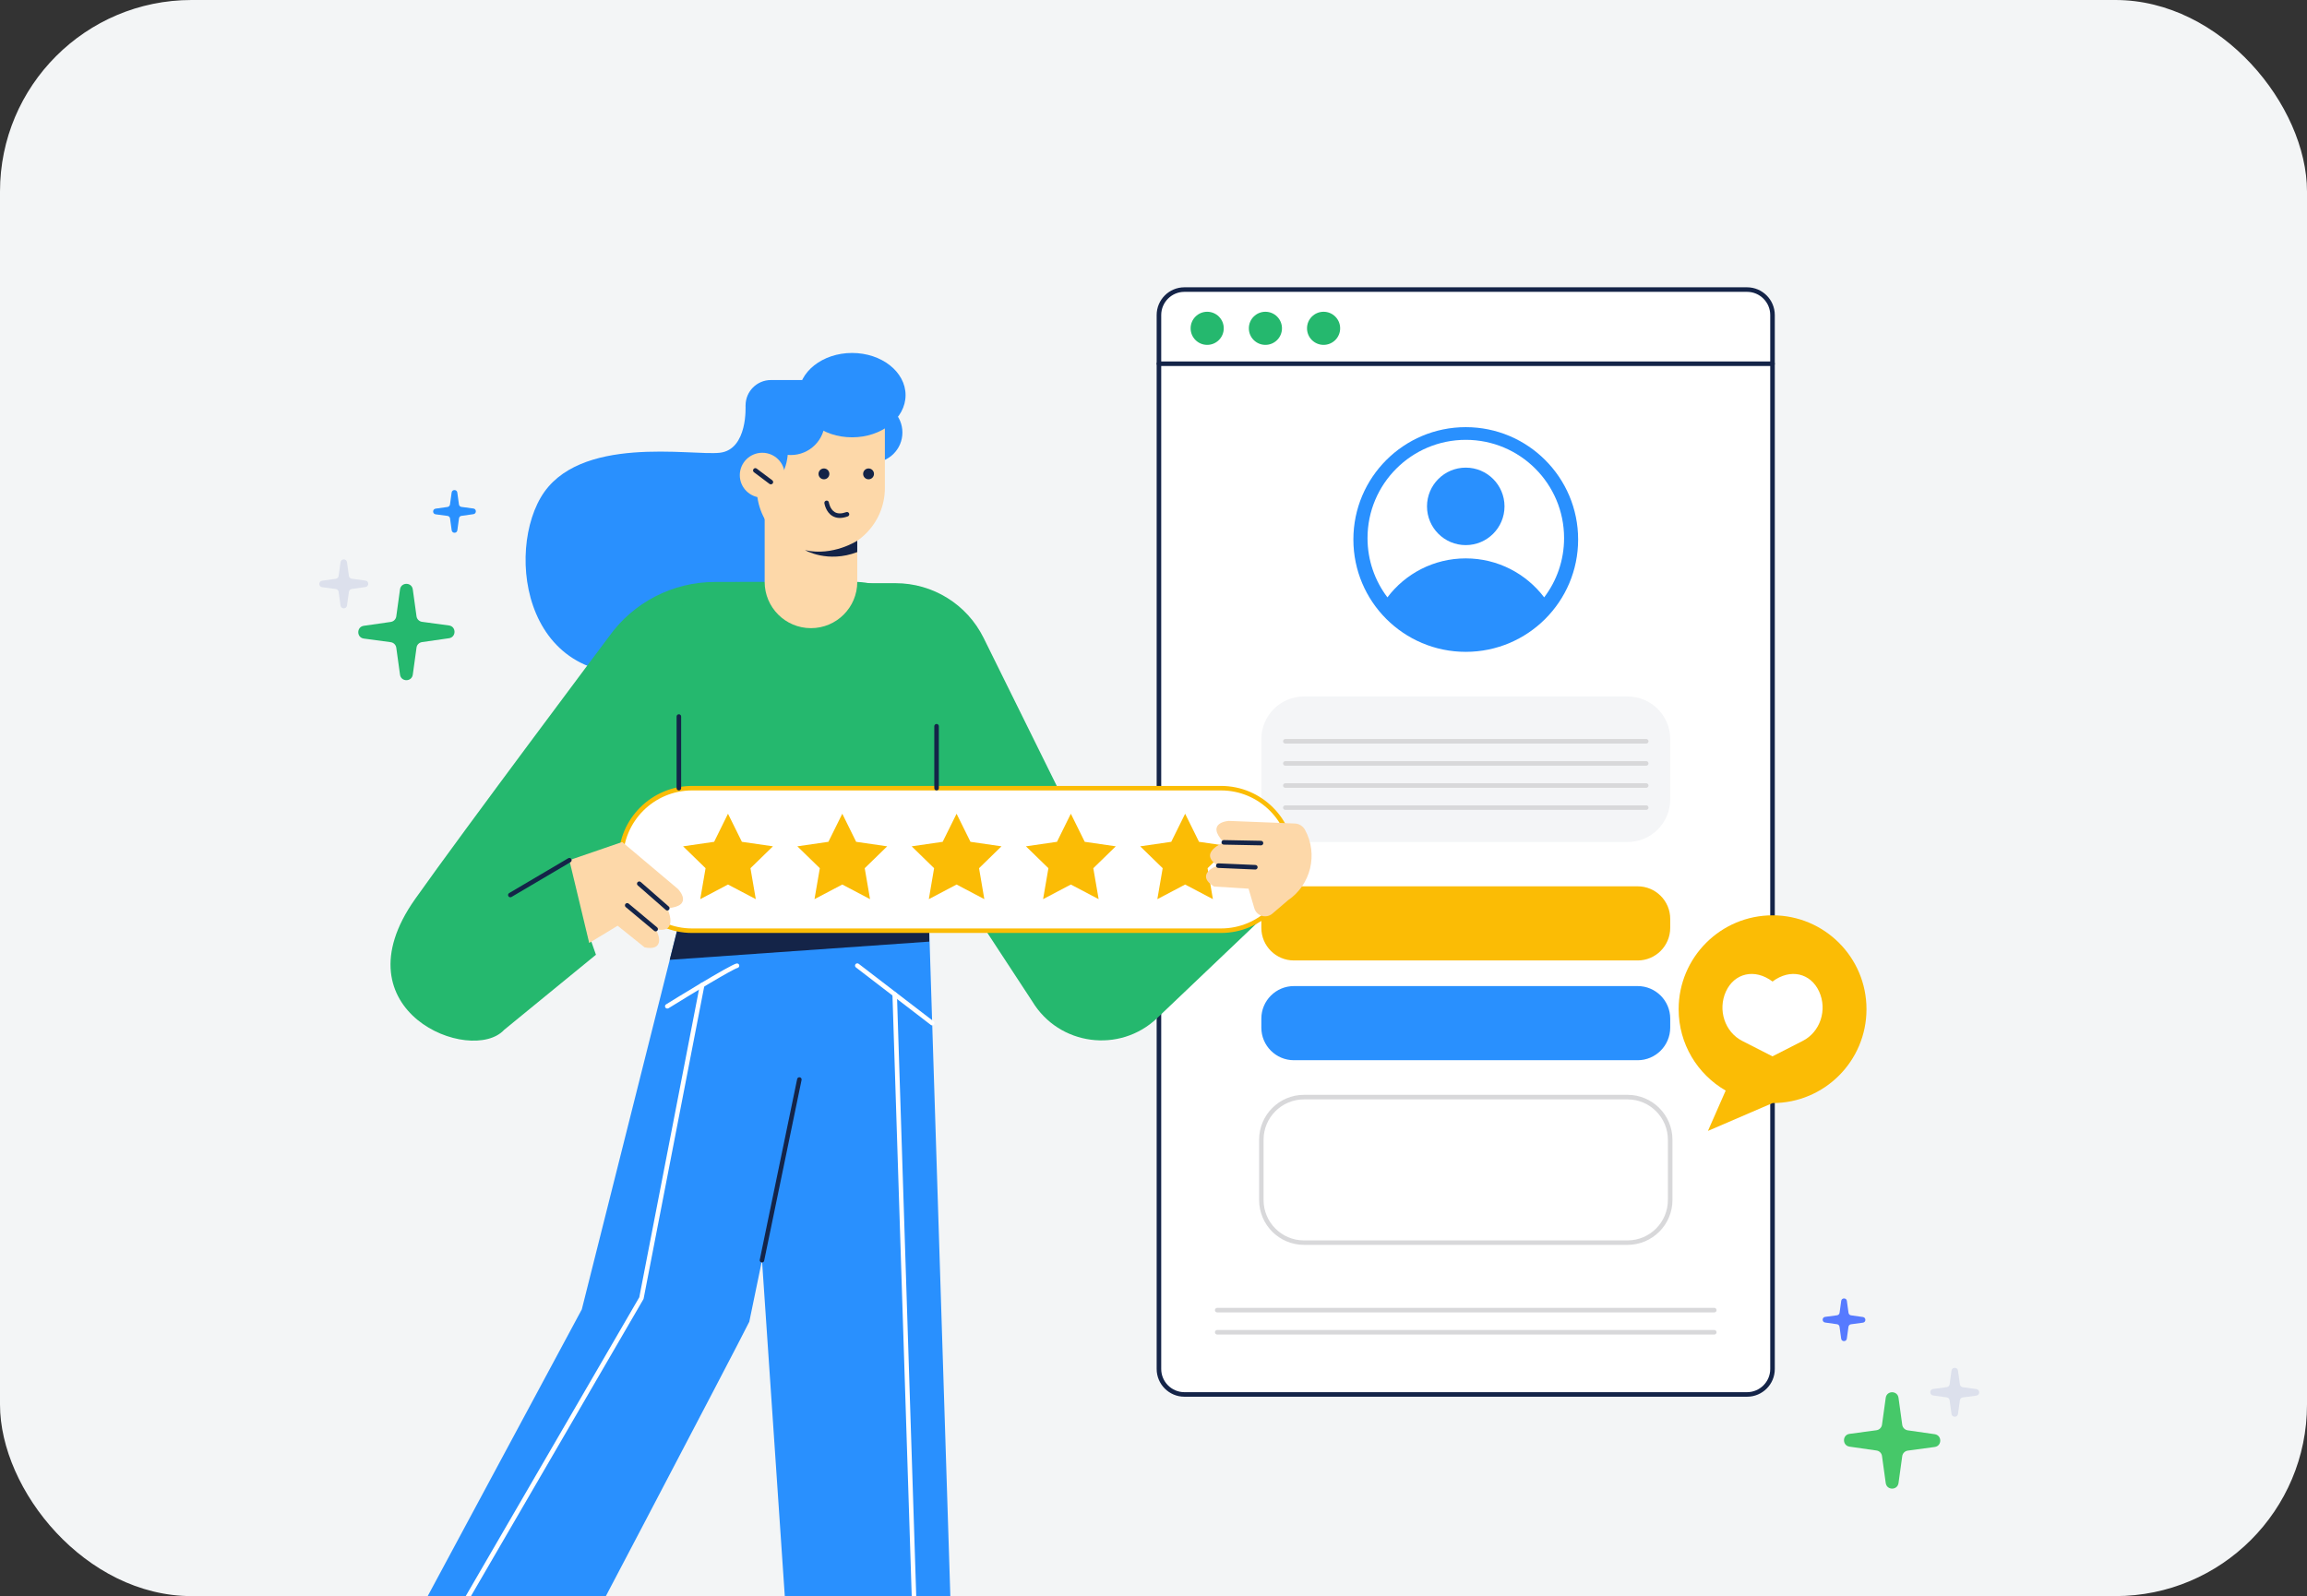
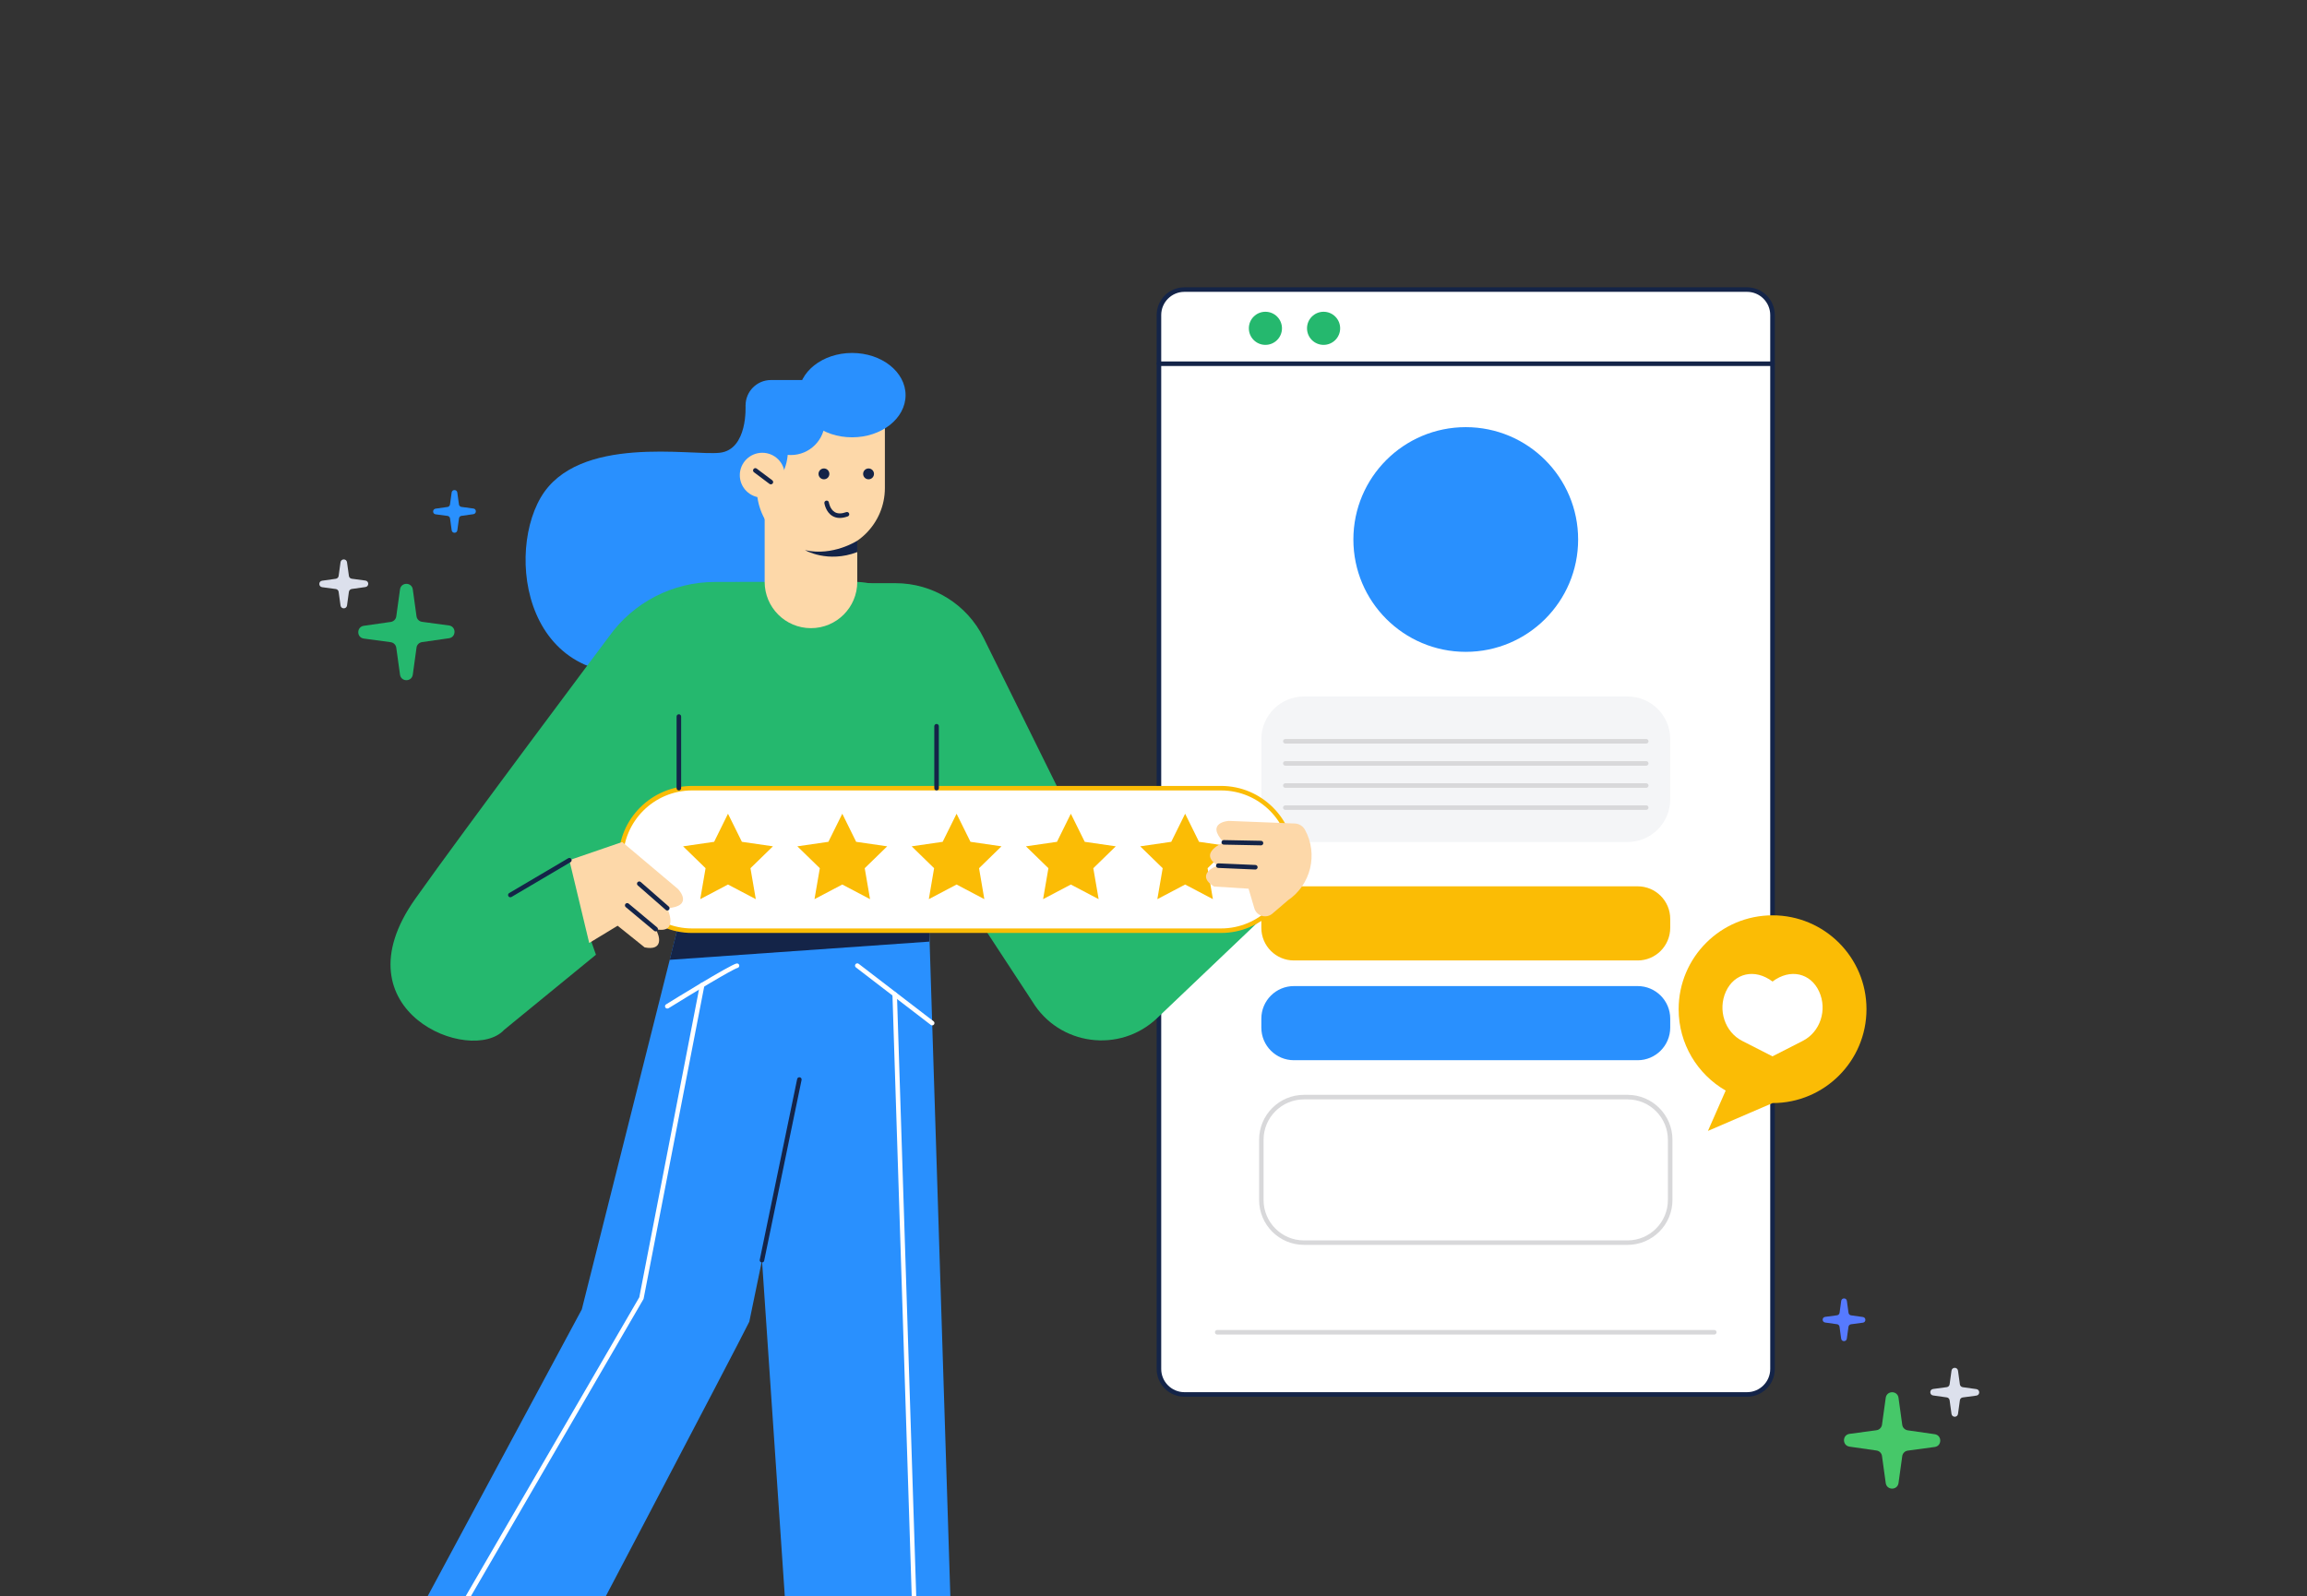
<svg xmlns="http://www.w3.org/2000/svg" width="289" height="200" viewBox="0 0 289 200" fill="none">
  <rect x="0" y="0" width="289" height="200" fill="#333333" stroke="none" />
-   <rect width="289" height="200" rx="24" fill="#F3F5F6" />
  <g clip-path="url(#clip0_11566_25764)">
    <path d="M218.708 174.708H148.501C146.59 174.708 145.049 173.16 145.049 171.255V39.762C145.049 37.851 146.596 36.31 148.501 36.31H218.701C220.613 36.31 222.154 37.857 222.154 39.762V171.255C222.16 173.16 220.613 174.708 218.708 174.708Z" fill="white" />
    <path d="M218.859 175.017H148.373C146.456 175.017 144.896 173.458 144.896 171.54V39.477C144.896 37.559 146.456 36 148.373 36H218.853C220.77 36 222.33 37.559 222.33 39.477V171.54C222.336 173.458 220.776 175.017 218.859 175.017ZM148.373 36.57C146.771 36.57 145.467 37.875 145.467 39.477V171.54C145.467 173.142 146.771 174.447 148.373 174.447H218.853C220.455 174.447 221.759 173.142 221.759 171.54V39.477C221.759 37.875 220.455 36.57 218.853 36.57H148.373Z" fill="#142448" />
    <path d="M222.051 45.86H145.182C145.024 45.86 144.896 45.733 144.896 45.575C144.896 45.417 145.024 45.29 145.182 45.29H222.045C222.202 45.29 222.33 45.417 222.33 45.575C222.336 45.733 222.208 45.86 222.051 45.86Z" fill="#142448" />
-     <path d="M151.225 43.215C152.372 43.215 153.301 42.286 153.301 41.14C153.301 39.994 152.372 39.065 151.225 39.065C150.079 39.065 149.15 39.994 149.15 41.14C149.15 42.286 150.079 43.215 151.225 43.215Z" fill="#25B86E" />
    <path d="M158.519 43.215C159.665 43.215 160.594 42.286 160.594 41.14C160.594 39.994 159.665 39.065 158.519 39.065C157.373 39.065 156.444 39.994 156.444 41.14C156.444 42.286 157.373 43.215 158.519 43.215Z" fill="#25B86E" />
    <path d="M165.807 43.215C166.953 43.215 167.882 42.286 167.882 41.14C167.882 39.994 166.953 39.065 165.807 39.065C164.661 39.065 163.731 39.994 163.731 41.14C163.731 42.286 164.661 43.215 165.807 43.215Z" fill="#25B86E" />
    <path d="M205.152 120.351H162.088C159.837 120.351 158.01 118.524 158.01 116.273V115.138C158.01 112.887 159.837 111.061 162.088 111.061H205.152C207.403 111.061 209.23 112.887 209.23 115.138V116.273C209.224 118.53 207.397 120.351 205.152 120.351Z" fill="#FBBC05" />
    <path d="M205.152 132.851H162.088C159.837 132.851 158.01 131.024 158.01 128.773V127.638C158.01 125.387 159.837 123.561 162.088 123.561H205.152C207.403 123.561 209.23 125.387 209.23 127.638V128.773C209.224 131.024 207.397 132.851 205.152 132.851Z" fill="#2990FE" />
    <path d="M203.89 105.509H163.35C160.401 105.509 158.01 103.118 158.01 100.169V92.614C158.01 89.665 160.401 87.274 163.35 87.274H203.89C206.839 87.274 209.23 89.665 209.23 92.614V100.175C209.224 103.118 206.833 105.509 203.89 105.509Z" fill="#F4F5F7" />
    <path d="M203.89 155.988H163.35C160.249 155.988 157.731 153.464 157.731 150.369V142.808C157.731 139.708 160.255 137.189 163.35 137.189H203.89C206.99 137.189 209.509 139.714 209.509 142.808V150.369C209.509 153.47 206.984 155.988 203.89 155.988ZM163.344 137.76C160.558 137.76 158.289 140.029 158.289 142.814V150.375C158.289 153.16 160.558 155.43 163.344 155.43H203.884C206.669 155.43 208.938 153.16 208.938 150.375V142.814C208.938 140.029 206.669 137.76 203.884 137.76H163.344Z" fill="#D8D8DA" />
    <path d="M235.074 181.758L231.694 181.273C230.766 181.139 230.766 179.792 231.7 179.671L235.068 179.216C235.426 179.167 235.711 178.882 235.76 178.524L236.227 175.156C236.354 174.222 237.701 174.222 237.829 175.156L238.296 178.536C238.345 178.894 238.624 179.173 238.982 179.228L242.362 179.713C243.29 179.847 243.29 181.194 242.356 181.315L238.988 181.771C238.63 181.819 238.345 182.104 238.296 182.462L237.829 185.83C237.701 186.765 236.354 186.765 236.227 185.83L235.76 182.45C235.717 182.092 235.432 181.807 235.074 181.758Z" fill="#46C869" />
    <path d="M243.878 175.102L242.161 174.859C241.688 174.792 241.694 174.107 242.167 174.046L243.878 173.816C244.06 173.791 244.206 173.646 244.23 173.464L244.467 171.752C244.534 171.279 245.213 171.279 245.28 171.752L245.517 173.47C245.541 173.652 245.687 173.791 245.869 173.822L247.586 174.064C248.059 174.131 248.053 174.817 247.58 174.877L245.869 175.108C245.687 175.132 245.541 175.278 245.517 175.46L245.28 177.171C245.213 177.644 244.534 177.644 244.467 177.171L244.23 175.454C244.2 175.272 244.06 175.126 243.878 175.102Z" fill="#DCE0EC" />
    <path d="M230.134 165.933L228.636 165.721C228.223 165.66 228.223 165.066 228.636 165.011L230.134 164.811C230.292 164.787 230.42 164.665 230.444 164.501L230.65 163.009C230.705 162.596 231.306 162.596 231.36 163.009L231.566 164.507C231.591 164.665 231.712 164.793 231.87 164.817L233.369 165.029C233.781 165.09 233.781 165.685 233.369 165.739L231.87 165.94C231.712 165.964 231.585 166.085 231.56 166.249L231.354 167.742C231.299 168.154 230.699 168.154 230.644 167.742L230.438 166.243C230.414 166.085 230.292 165.958 230.134 165.933Z" fill="#567AFF" />
    <path d="M52.864 80.46L56.244 79.975C57.172 79.841 57.172 78.494 56.238 78.373L52.87 77.918C52.512 77.869 52.227 77.584 52.178 77.226L51.711 73.858C51.584 72.924 50.237 72.924 50.109 73.858L49.642 77.238C49.593 77.596 49.314 77.875 48.956 77.93L45.576 78.415C44.648 78.549 44.648 79.896 45.583 80.017L48.95 80.472C49.308 80.521 49.593 80.806 49.642 81.164L50.109 84.532C50.237 85.466 51.584 85.466 51.711 84.532L52.178 81.152C52.221 80.794 52.506 80.515 52.864 80.46Z" fill="#25B86E" />
    <path d="M44.059 73.803L45.777 73.56C46.25 73.494 46.244 72.808 45.771 72.747L44.059 72.517C43.877 72.492 43.732 72.347 43.708 72.165L43.471 70.454C43.404 69.98 42.724 69.98 42.658 70.454L42.421 72.171C42.397 72.353 42.251 72.492 42.069 72.523L40.352 72.766C39.879 72.832 39.885 73.518 40.358 73.579L42.069 73.809C42.251 73.834 42.397 73.979 42.421 74.161L42.658 75.872C42.724 76.346 43.404 76.346 43.471 75.872L43.708 74.155C43.738 73.973 43.877 73.834 44.059 73.803Z" fill="#DCE0EC" />
    <path d="M57.803 64.641L59.302 64.429C59.714 64.368 59.714 63.773 59.302 63.719L57.803 63.518C57.645 63.494 57.518 63.373 57.493 63.209L57.287 61.716C57.233 61.304 56.632 61.304 56.577 61.716L56.371 63.215C56.347 63.373 56.225 63.5 56.068 63.525L54.569 63.737C54.156 63.797 54.156 64.392 54.569 64.447L56.068 64.647C56.225 64.671 56.353 64.793 56.377 64.957L56.583 66.449C56.638 66.862 57.239 66.862 57.293 66.449L57.5 64.944C57.524 64.787 57.645 64.659 57.803 64.641Z" fill="#2990FE" />
-     <path d="M214.751 164.453H152.481C152.323 164.453 152.196 164.325 152.196 164.168C152.196 164.01 152.323 163.882 152.481 163.882H214.751C214.908 163.882 215.036 164.01 215.036 164.168C215.036 164.325 214.908 164.453 214.751 164.453Z" fill="#D8D8DA" />
    <path d="M214.751 167.226H152.481C152.323 167.226 152.196 167.098 152.196 166.94C152.196 166.783 152.323 166.655 152.481 166.655H214.751C214.908 166.655 215.036 166.783 215.036 166.94C215.036 167.098 214.908 167.226 214.751 167.226Z" fill="#D8D8DA" />
    <path d="M206.226 93.172H161.013C160.855 93.172 160.728 93.045 160.728 92.887C160.728 92.73 160.855 92.602 161.013 92.602H206.226C206.383 92.602 206.511 92.73 206.511 92.887C206.511 93.045 206.377 93.172 206.226 93.172Z" fill="#D8D8DA" />
    <path d="M206.226 95.945H161.013C160.855 95.945 160.728 95.818 160.728 95.66C160.728 95.502 160.855 95.375 161.013 95.375H206.226C206.383 95.375 206.511 95.502 206.511 95.66C206.505 95.818 206.377 95.945 206.226 95.945Z" fill="#D8D8DA" />
    <path d="M206.226 98.718H161.013C160.855 98.718 160.728 98.591 160.728 98.433C160.728 98.275 160.855 98.148 161.013 98.148H206.226C206.383 98.148 206.511 98.275 206.511 98.433C206.505 98.591 206.377 98.718 206.226 98.718Z" fill="#D8D8DA" />
    <path d="M206.226 101.485H161.013C160.855 101.485 160.728 101.358 160.728 101.2C160.728 101.042 160.855 100.915 161.013 100.915H206.226C206.383 100.915 206.511 101.042 206.511 101.2C206.505 101.358 206.377 101.485 206.226 101.485Z" fill="#D8D8DA" />
    <path d="M92.324 111.783L99.982 224.616H119.83L116.256 111.783H92.324Z" fill="#2990FE" />
    <path d="M85.571 113.622L72.882 164.077L51.287 204.265L68.793 213.531C68.793 213.531 92.427 168.573 93.865 165.618L105 111.789L85.571 113.622Z" fill="#2990FE" />
    <path d="M116.408 116.625V117.99L83.896 120.272L85.043 115.708L116.408 116.625Z" fill="#142448" />
    <path d="M93.399 50.8C93.399 50.8 93.708 56.334 90.171 56.734C86.633 57.135 72.361 54.392 67.731 62.353C63.102 70.314 66.275 88.7 85.043 83.482C103.811 78.263 107.264 65.575 104.819 59.374C102.373 53.172 93.399 50.8 93.399 50.8Z" fill="#2990FE" />
    <path d="M107.392 73.075H112.179C116.864 73.075 121.142 75.733 123.217 79.932L139.776 113.451H159.788L144.952 127.578C140.268 132.032 132.665 131.018 129.321 125.49L111.809 98.761L107.392 73.075Z" fill="#25B86E" />
    <path d="M63.162 129.04L74.655 119.635L73.654 116.783L84.309 101.388L92.331 72.923H89.552C84.267 72.923 79.315 75.49 76.263 79.798C76.263 79.798 58.09 104.04 51.997 112.662C42.046 126.746 59.054 133.494 63.162 129.04Z" fill="#25B86E" />
    <path d="M93.442 72.911H92.914C87.313 72.911 82.738 76.989 82.598 82.098L78.138 111.776H117.325L116.257 81.358C116.257 76.692 112.113 72.911 107.003 72.911H93.442Z" fill="#25B86E" />
    <path d="M95.789 62.353V72.911C95.789 76.115 98.386 78.712 101.59 78.712C104.794 78.712 107.391 76.115 107.391 72.911V65.599L95.789 62.353Z" fill="#FDD8A9" />
    <path d="M93.399 57.972V50.8C93.399 49.046 94.819 47.62 96.579 47.62H105.365V51.516L93.399 57.972Z" fill="#2990FE" />
-     <path d="M109.266 57.972C111.354 57.972 113.046 56.28 113.046 54.192C113.046 52.104 111.354 50.412 109.266 50.412C107.178 50.412 105.485 52.104 105.485 54.192C105.485 56.28 107.178 57.972 109.266 57.972Z" fill="#2990FE" />
    <path d="M102.822 69.186C98.392 69.186 94.8 65.593 94.8 61.164V53.178H110.85V61.158C110.844 65.593 107.252 69.186 102.822 69.186Z" fill="#FDD8A9" />
    <path d="M96.354 60.533C97.654 60.533 98.708 58.65 98.708 56.328C98.708 54.005 97.654 52.123 96.354 52.123C95.054 52.123 94 54.005 94 56.328C94 58.65 95.054 60.533 96.354 60.533Z" fill="#2990FE" />
    <path d="M99.066 57.019C101.426 57.019 103.338 55.107 103.338 52.747C103.338 50.388 101.426 48.476 99.066 48.476C96.707 48.476 94.794 50.388 94.794 52.747C94.794 55.107 96.707 57.019 99.066 57.019Z" fill="#2990FE" />
    <path d="M106.742 54.798C110.442 54.798 113.441 52.432 113.441 49.513C113.441 46.594 110.442 44.228 106.742 44.228C103.042 44.228 100.043 46.594 100.043 49.513C100.043 52.432 103.042 54.798 106.742 54.798Z" fill="#2990FE" />
    <path d="M95.492 62.353C97.046 62.353 98.307 61.096 98.307 59.544C98.307 57.992 97.046 56.734 95.492 56.734C93.937 56.734 92.676 57.992 92.676 59.544C92.676 61.096 93.937 62.353 95.492 62.353Z" fill="#FDD8A9" />
    <path d="M103.216 60.059C103.591 60.059 103.896 59.755 103.896 59.38C103.896 59.005 103.591 58.7 103.216 58.7C102.841 58.7 102.536 59.005 102.536 59.38C102.536 59.755 102.841 60.059 103.216 60.059Z" fill="#142448" />
    <path d="M108.805 60.059C109.18 60.059 109.485 59.755 109.485 59.38C109.485 59.005 109.18 58.7 108.805 58.7C108.43 58.7 108.125 59.005 108.125 59.38C108.125 59.755 108.43 60.059 108.805 60.059Z" fill="#142448" />
    <path d="M96.566 60.691C96.505 60.691 96.445 60.672 96.396 60.636L94.448 59.174C94.321 59.077 94.297 58.901 94.394 58.773C94.491 58.646 94.667 58.622 94.794 58.719L96.742 60.181C96.869 60.278 96.894 60.454 96.797 60.581C96.736 60.654 96.651 60.691 96.566 60.691Z" fill="#142448" />
    <path d="M105.201 64.902C104.855 64.902 104.546 64.817 104.273 64.653C103.441 64.155 103.278 63.093 103.271 63.051C103.247 62.893 103.356 62.754 103.514 62.73C103.672 62.705 103.811 62.814 103.836 62.966C103.836 62.978 103.969 63.81 104.57 64.168C104.934 64.386 105.419 64.386 106.008 64.174C106.154 64.119 106.318 64.198 106.372 64.344C106.427 64.489 106.348 64.653 106.202 64.708C105.838 64.835 105.504 64.902 105.201 64.902Z" fill="#142448" />
    <path d="M107.391 67.753C107.391 67.753 104.345 69.738 100.85 68.937C100.85 68.937 103.677 70.599 107.391 69.179V67.753Z" fill="#142448" />
    <path d="M152.962 116.625H86.7C81.766 116.625 77.768 112.626 77.768 107.693C77.768 102.76 81.766 98.761 86.7 98.761H152.962C157.895 98.761 161.894 102.76 161.894 107.693C161.888 112.626 157.895 116.625 152.962 116.625Z" fill="white" />
    <path d="M152.962 116.904H86.699C81.621 116.904 77.488 112.772 77.488 107.693C77.488 102.614 81.621 98.481 86.699 98.481H152.962C158.04 98.481 162.173 102.614 162.173 107.693C162.173 112.772 158.04 116.904 152.962 116.904ZM86.699 99.046C81.93 99.046 78.053 102.923 78.053 107.693C78.053 112.462 81.93 116.339 86.699 116.339H152.962C157.731 116.339 161.608 112.462 161.608 107.693C161.608 102.923 157.731 99.046 152.962 99.046H86.699Z" fill="#FBBC05" />
    <path d="M71.323 107.784L77.944 105.508L84.928 111.394C84.928 111.394 87.034 113.542 83.587 113.809C83.587 113.809 85.146 117.068 82.13 116.431C82.689 117.317 83.12 119.179 80.753 118.712L77.373 116L73.811 118.16L71.323 107.784Z" fill="#FDD8A9" />
    <path d="M82.136 116.71C82.07 116.71 82.009 116.686 81.954 116.643L78.386 113.664C78.265 113.561 78.253 113.385 78.35 113.263C78.453 113.142 78.629 113.13 78.751 113.227L82.319 116.206C82.44 116.309 82.452 116.485 82.355 116.607C82.294 116.679 82.215 116.71 82.136 116.71Z" fill="#142448" />
    <path d="M83.593 114.095C83.526 114.095 83.459 114.07 83.404 114.022L79.891 110.945C79.776 110.842 79.764 110.66 79.867 110.545C79.97 110.43 80.152 110.417 80.267 110.521L83.781 113.597C83.896 113.7 83.908 113.882 83.805 113.998C83.75 114.058 83.671 114.095 83.593 114.095Z" fill="#142448" />
    <path d="M91.196 101.965L92.938 105.484L96.827 106.049L94.012 108.791L94.679 112.669L91.196 110.836L87.719 112.669L88.387 108.791L85.571 106.049L89.461 105.484L91.196 101.965Z" fill="#FBBC05" />
    <path d="M105.515 101.965L107.251 105.484L111.14 106.049L108.325 108.791L108.992 112.669L105.515 110.836L102.032 112.669L102.7 108.791L99.884 106.049L103.774 105.484L105.515 101.965Z" fill="#FBBC05" />
    <path d="M119.831 101.965L121.572 105.484L125.456 106.049L122.646 108.791L123.308 112.669L119.831 110.836L116.354 112.669L117.015 108.791L114.206 106.049L118.089 105.484L119.831 101.965Z" fill="#FBBC05" />
    <path d="M134.145 101.965L135.886 105.484L139.776 106.049L136.96 108.791L137.628 112.669L134.145 110.836L130.668 112.669L131.335 108.791L128.52 106.049L132.409 105.484L134.145 101.965Z" fill="#FBBC05" />
    <path d="M148.465 101.965L150.201 105.484L154.09 106.049L151.275 108.791L151.942 112.669L148.465 110.836L144.982 112.669L145.65 108.791L142.834 106.049L146.724 105.484L148.465 101.965Z" fill="#FBBC05" />
    <path d="M85.043 99.046C84.885 99.046 84.757 98.918 84.757 98.761V89.786C84.757 89.628 84.885 89.501 85.043 89.501C85.2 89.501 85.328 89.628 85.328 89.786V98.761C85.328 98.918 85.2 99.046 85.043 99.046Z" fill="#142448" />
    <path d="M63.927 112.432C63.83 112.432 63.733 112.384 63.684 112.292C63.605 112.159 63.648 111.983 63.787 111.904L71.184 107.541C71.318 107.462 71.494 107.505 71.573 107.644C71.651 107.778 71.609 107.954 71.469 108.033L64.073 112.396C64.024 112.42 63.975 112.432 63.927 112.432Z" fill="#142448" />
    <path d="M163.477 103.979C163.222 103.512 162.737 103.209 162.203 103.19L153.932 102.863C153.932 102.863 150.929 103.033 153.295 105.551C153.295 105.551 149.952 106.904 152.604 108.47C151.596 108.749 150.025 109.835 152.082 111.085L156.408 111.358L157.13 113.809C157.415 114.786 158.617 115.144 159.394 114.483L161.335 112.82C164.224 110.86 165.146 107.038 163.477 103.979Z" fill="#FDD8A9" />
    <path d="M157.258 108.955C157.252 108.955 157.252 108.955 157.246 108.955L152.604 108.755C152.446 108.749 152.325 108.615 152.331 108.457C152.337 108.3 152.47 108.178 152.628 108.184L157.27 108.385C157.428 108.391 157.549 108.524 157.543 108.682C157.531 108.834 157.41 108.955 157.258 108.955Z" fill="#142448" />
    <path d="M157.968 105.927L153.296 105.836C153.138 105.83 153.017 105.703 153.017 105.545C153.023 105.387 153.15 105.266 153.308 105.266L157.974 105.357C158.132 105.363 158.253 105.49 158.253 105.648C158.253 105.806 158.126 105.927 157.968 105.927Z" fill="#142448" />
    <path d="M95.455 158.197C95.437 158.197 95.419 158.197 95.394 158.191C95.243 158.16 95.14 158.009 95.176 157.857L99.861 135.211C99.891 135.059 100.043 134.956 100.194 134.993C100.346 135.023 100.449 135.175 100.413 135.326L95.728 157.972C95.704 158.1 95.589 158.197 95.455 158.197Z" fill="#142448" />
    <path d="M117.325 99.046C117.167 99.046 117.04 98.919 117.04 98.761V91C117.04 90.842 117.167 90.715 117.325 90.715C117.483 90.715 117.61 90.842 117.61 91V98.761C117.61 98.919 117.483 99.046 117.325 99.046Z" fill="#142448" />
    <path d="M83.592 126.376C83.495 126.376 83.404 126.328 83.349 126.243C83.264 126.109 83.307 125.933 83.44 125.854C84.247 125.351 91.377 120.945 92.257 120.733C92.409 120.697 92.561 120.788 92.603 120.939C92.639 121.091 92.548 121.243 92.397 121.285C91.796 121.431 86.893 124.392 83.744 126.34C83.695 126.364 83.641 126.376 83.592 126.376Z" fill="white" />
    <path d="M55.037 206.534C54.988 206.534 54.94 206.522 54.897 206.498C54.764 206.419 54.715 206.243 54.794 206.109L80.085 162.553L87.682 123.379C87.713 123.227 87.858 123.124 88.016 123.154C88.168 123.185 88.271 123.33 88.241 123.488L80.632 162.705C80.625 162.736 80.613 162.766 80.601 162.796L55.286 206.395C55.231 206.486 55.134 206.534 55.037 206.534Z" fill="white" />
    <path d="M116.773 128.488C116.712 128.488 116.651 128.47 116.603 128.427L107.222 121.224C107.094 121.127 107.076 120.951 107.167 120.824C107.264 120.696 107.44 120.678 107.567 120.769L116.949 127.972C117.076 128.069 117.094 128.245 117.003 128.372C116.942 128.451 116.858 128.488 116.773 128.488Z" fill="white" />
    <path d="M115.286 224.896C115.134 224.896 115.007 224.774 115 224.622L111.797 124.61C111.791 124.453 111.912 124.325 112.07 124.319C112.227 124.313 112.355 124.434 112.361 124.592L115.565 224.604C115.571 224.762 115.45 224.889 115.292 224.896C115.292 224.896 115.292 224.896 115.286 224.896Z" fill="white" />
    <path d="M222.051 114.695C215.552 114.695 210.285 119.962 210.285 126.461C210.285 130.818 212.652 134.622 216.177 136.655L213.956 141.71L222.051 138.221C228.55 138.221 233.817 132.954 233.817 126.455C233.817 119.962 228.55 114.695 222.051 114.695Z" fill="#FBBC05" />
    <path d="M227.882 124.241C226.833 121.941 224.278 121.31 222.045 122.991C219.812 121.31 217.257 121.941 216.208 124.241C215.158 126.546 216.068 129.319 218.246 130.43L222.039 132.366L225.831 130.43C228.022 129.319 228.938 126.546 227.882 124.241Z" fill="white" />
    <path d="M183.616 81.68C191.391 81.68 197.694 75.377 197.694 67.602C197.694 59.827 191.391 53.524 183.616 53.524C175.842 53.524 169.539 59.827 169.539 67.602C169.539 75.377 175.842 81.68 183.616 81.68Z" fill="#2990FE" />
-     <path d="M183.616 69.969C187.627 69.969 191.189 71.886 193.44 74.853C195.006 72.79 195.934 70.217 195.934 67.426C195.934 60.624 190.418 55.114 183.622 55.114C176.826 55.114 171.31 60.63 171.31 67.426C171.31 70.217 172.239 72.79 173.804 74.853C176.043 71.886 179.605 69.969 183.616 69.969Z" fill="white" />
    <path d="M183.616 68.306C186.297 68.306 188.471 66.132 188.471 63.452C188.471 60.77 186.297 58.597 183.616 58.597C180.935 58.597 178.762 60.77 178.762 63.452C178.762 66.132 180.935 68.306 183.616 68.306Z" fill="#2990FE" />
  </g>
  <defs>
    <clipPath id="clip0_11566_25764">
      <rect width="208" height="164" fill="white" transform="translate(40 36)" />
    </clipPath>
  </defs>
</svg>